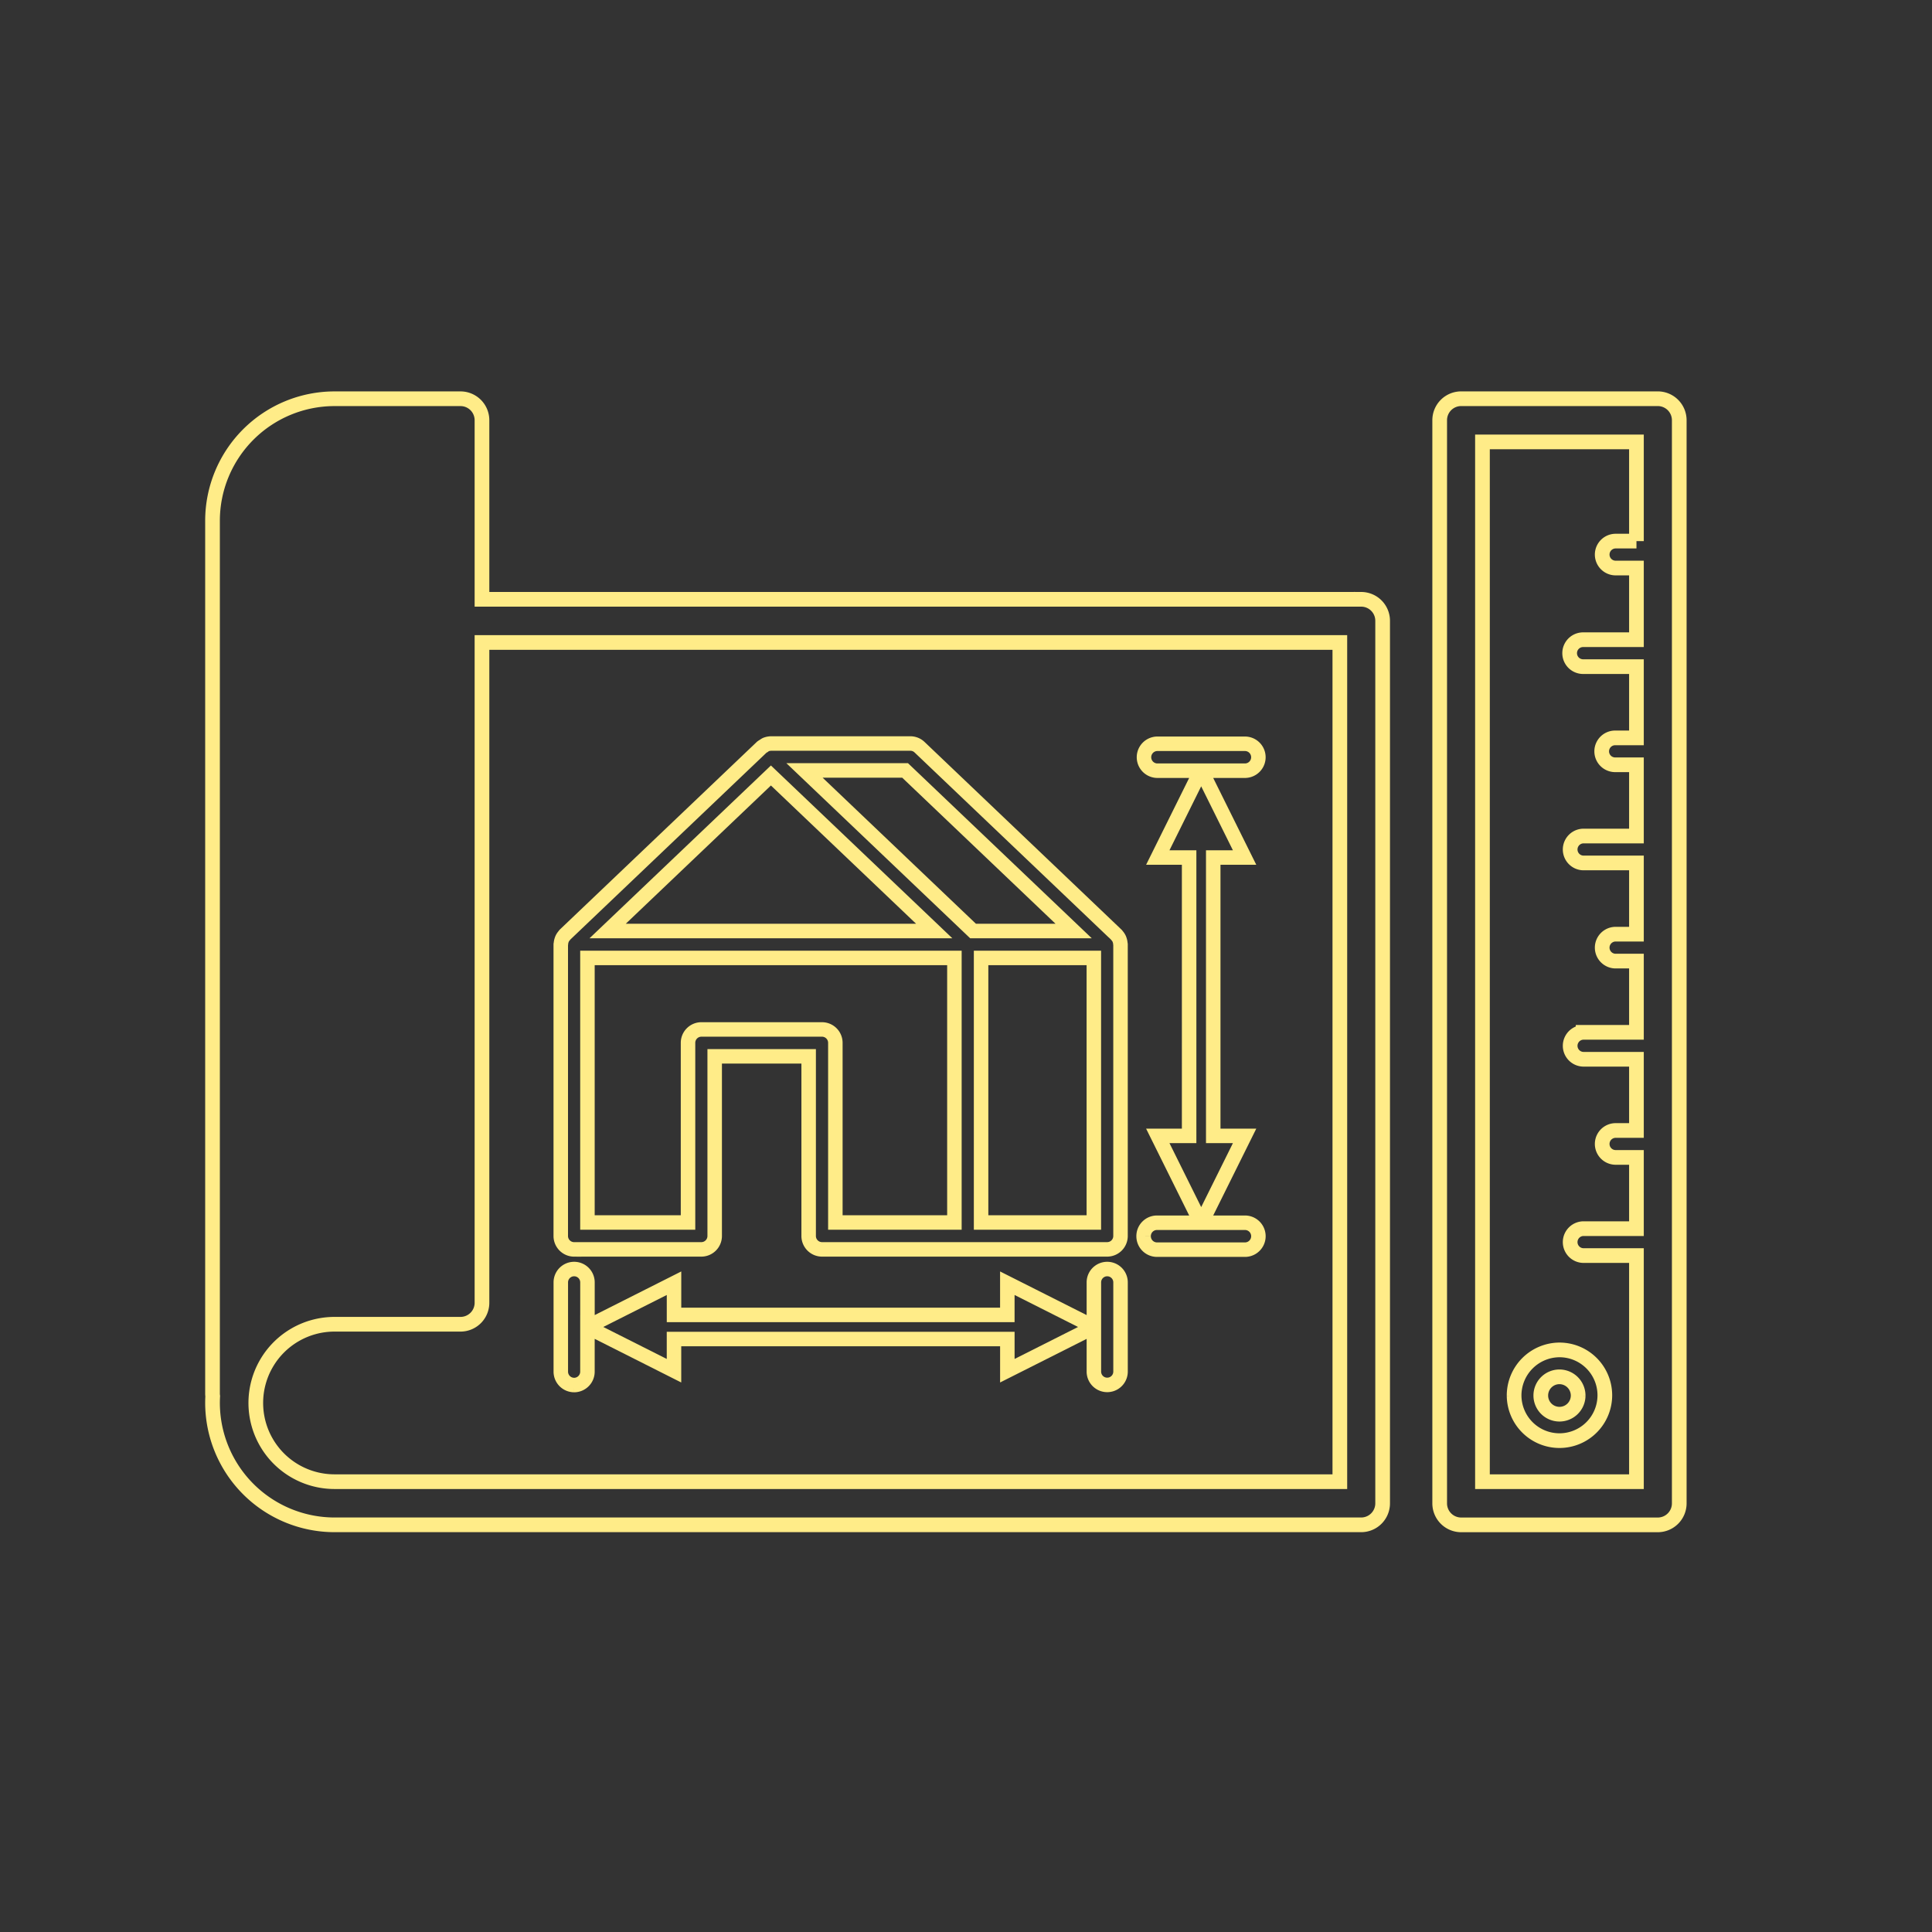
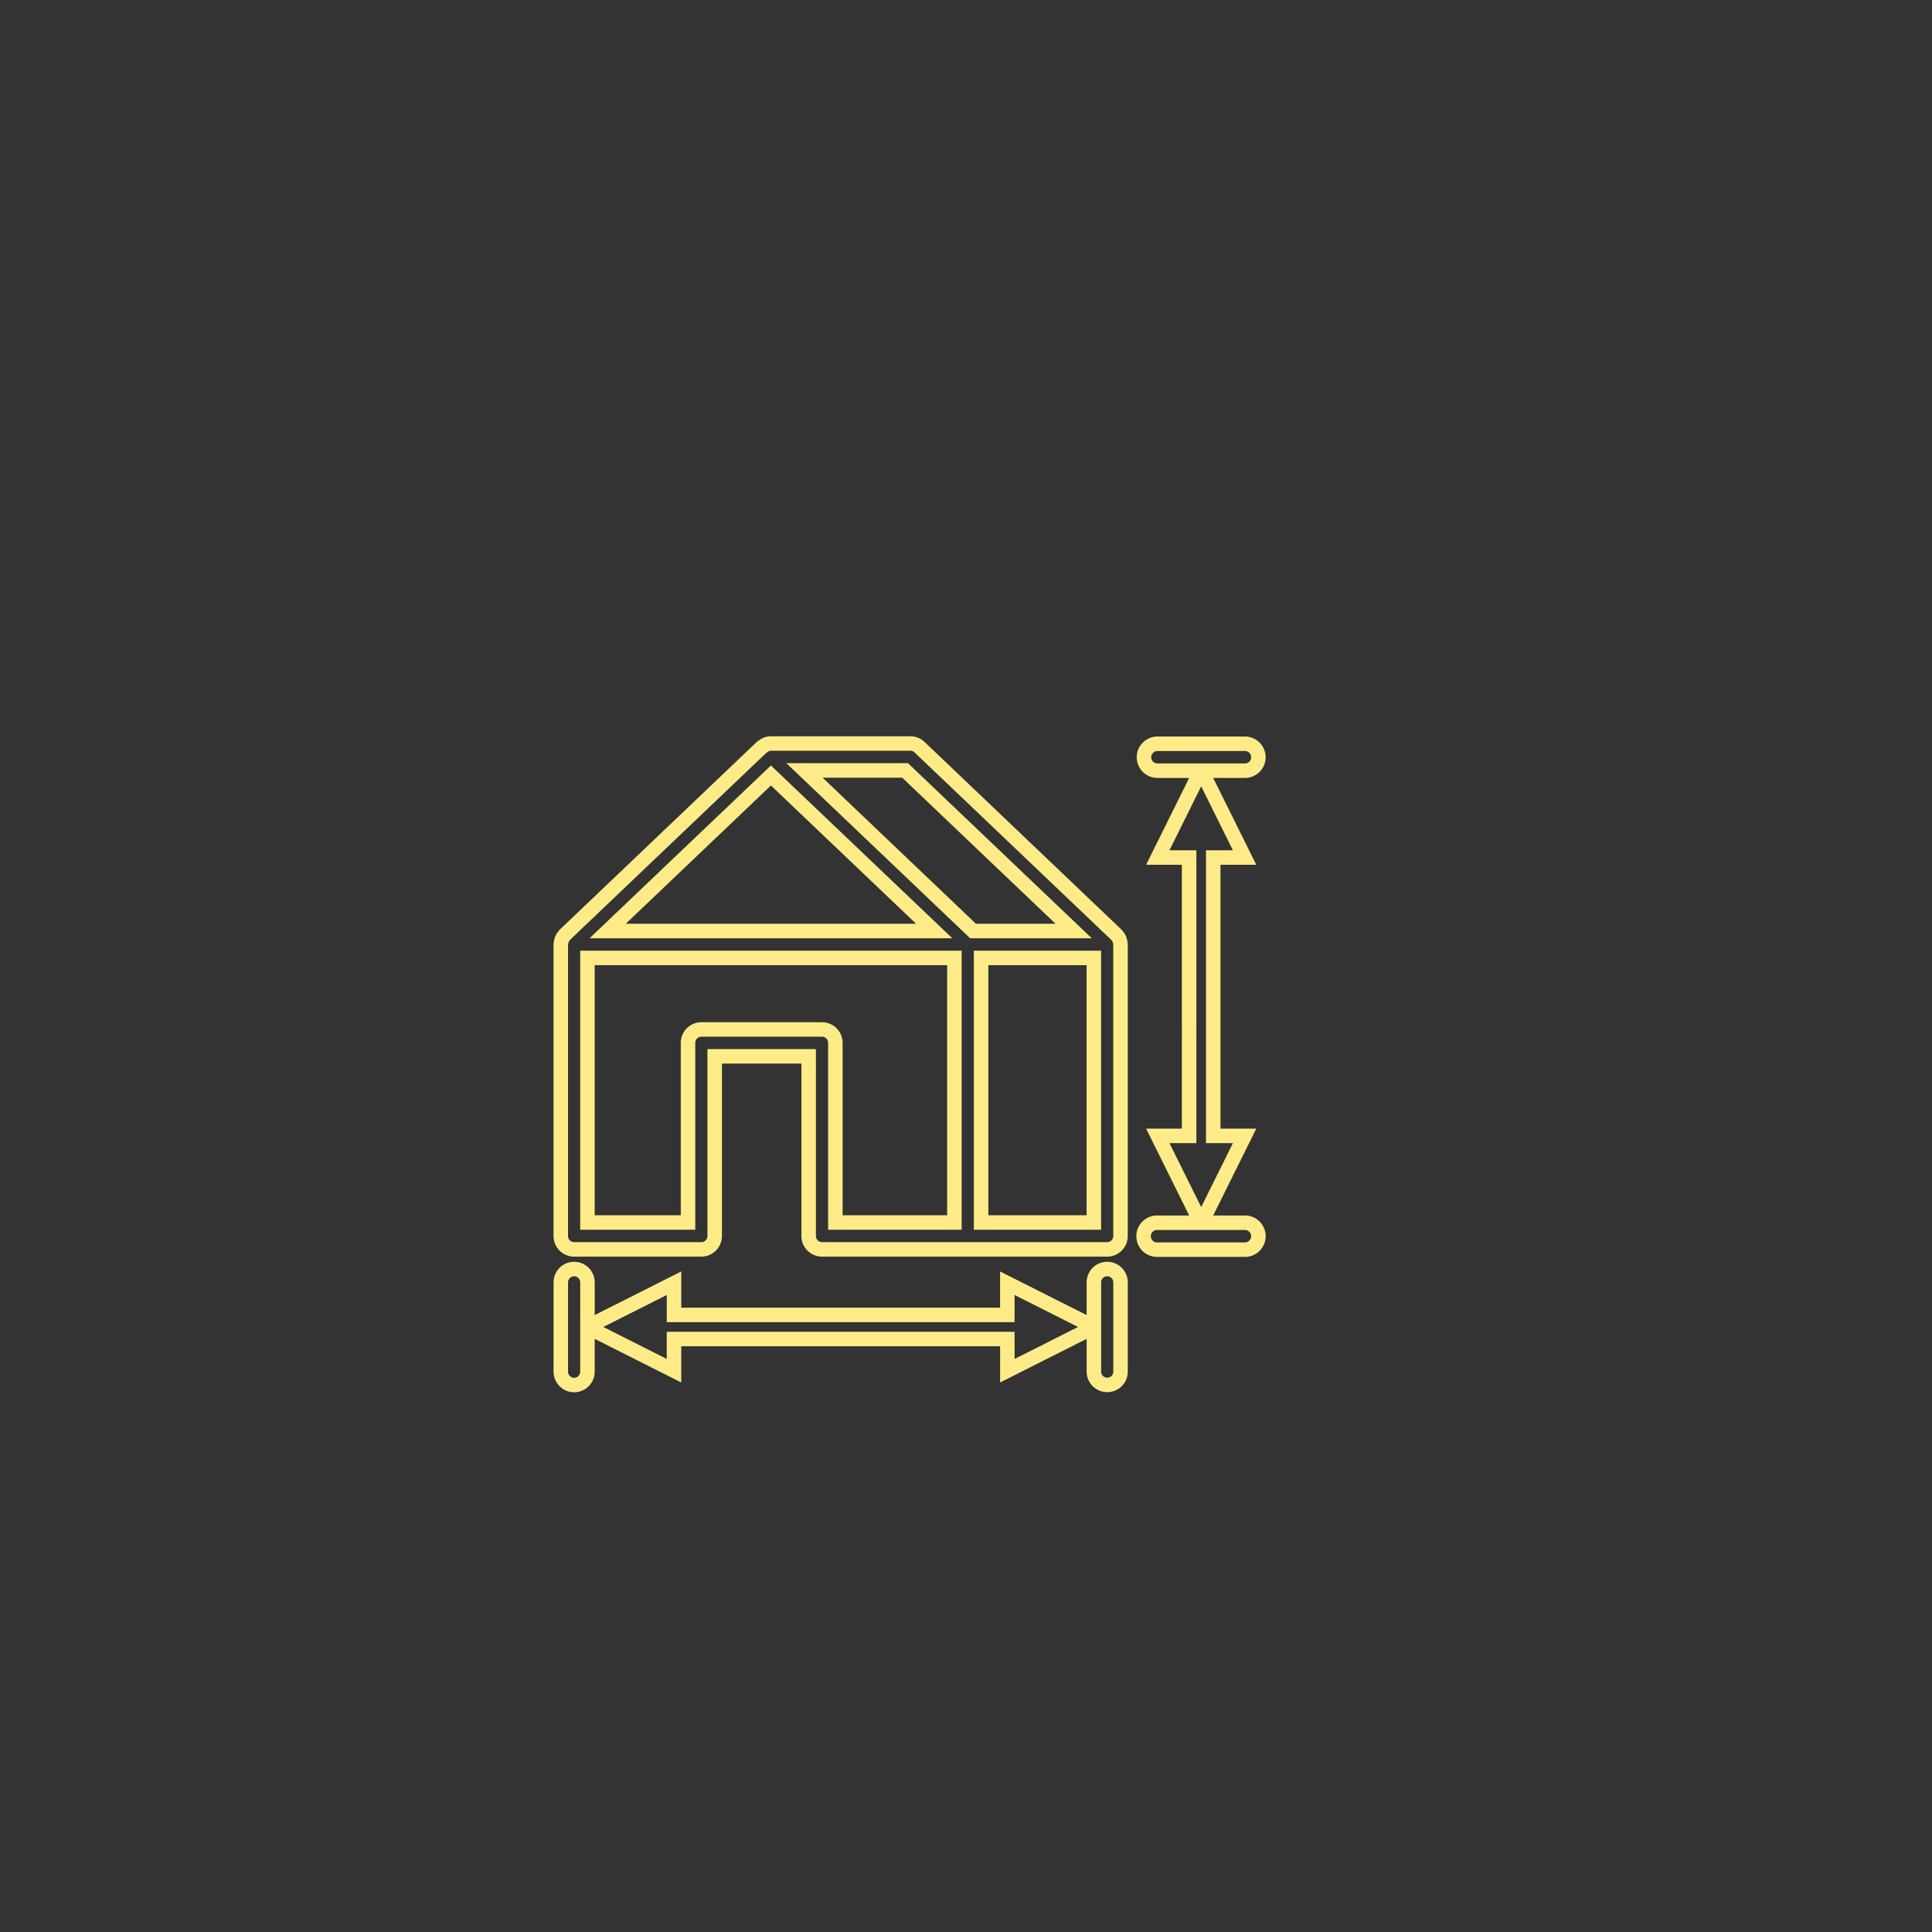
<svg xmlns="http://www.w3.org/2000/svg" width="100" height="100" viewBox="0 0 100 100">
  <rect x="0" y="0" width="100" height="100" fill="#333333" stroke="none" />
  <title>urban-feature-1-h</title>
-   <path d="M84.703,28.008H83.6a.697.697,0,0,0,0,1.393h1.102v3.71h-2.76a.697.697,0,0,0,0,1.394h2.76v3.688H83.6a.696.696,0,0,0,0,1.392h1.102v3.688h-2.76a.697.697,0,0,0,0,1.393h2.76v3.687H83.6a.697.697,0,0,0,0,1.393h1.102v3.688h-2.76a.697.697,0,0,0,0,1.393h2.76v3.687H83.6a.697.697,0,0,0,0,1.393h1.102v3.688h-2.76a.697.697,0,0,0,0,1.393h2.76V76.692h-7.97V22.872h7.97v5.136Zm1.108-7.37H75.626a1.112,1.112,0,0,0-1.108,1.117V77.81a1.113,1.113,0,0,0,1.108,1.117H85.81a1.113,1.113,0,0,0,1.108-1.117V21.755a1.113,1.113,0,0,0-1.108-1.117h.001Z" style="fill:none;stroke:#ffec88;stroke-width:0.76px" />
-   <path d="M81.685,72.239a.967.967,0,1,1-.967-.975.972.972,0,0,1,.967.975m-3.315,0a2.348,2.348,0,1,0,2.348-2.368,2.361,2.361,0,0,0-2.348,2.368m-9.02,4.452H17.314a4.074,4.074,0,1,1,0-8.148h6.525a1.112,1.112,0,0,0,1.108-1.117V33.255H69.35V76.691Zm1.108-45.67H24.947V21.756a1.112,1.112,0,0,0-1.108-1.117H17.314A6.318,6.318,0,0,0,11,26.946V72.124a1.004,1.004,0,0,0,.01.146c-.007.115-.01.23-.01.347a6.319,6.319,0,0,0,6.314,6.308H70.458a1.112,1.112,0,0,0,1.107-1.117V32.138a1.112,1.112,0,0,0-1.107-1.118h0Z" style="fill:none;stroke:#ffec88;stroke-width:0.76px" />
  <path d="M30.406,49.582H49.4V63.275H43.238V53.98a.693.693,0,0,0-.69-.696H36.302a.693.693,0,0,0-.69.696v9.295H30.406Zm9.497-9.443,8.452,8.05H31.452Zm6.944-.262,8.725,8.312H50.365L41.64,39.877Zm3.934,23.398h5.836V49.582H50.781ZM29.716,64.668h6.586a.693.693,0,0,0,.69-.696V54.676h4.864v9.296a.694.694,0,0,0,.691.696H57.308a.693.693,0,0,0,.69-.696V48.885c0-.016-.007-.029-.008-.044a.654.654,0,0,0-.037-.183.419.419,0,0,0-.026-.07.667.667,0,0,0-.109-.162c-.01-.012-.017-.026-.029-.038-.007-.009-10.194-9.714-10.194-9.714a.692.692,0,0,0-.474-.19H39.903a.805.805,0,0,0-.258.053.629.629,0,0,0-.114.073.672.672,0,0,0-.102.064L29.241,48.38c-.018.02-.024.035-.035.047a.678.678,0,0,0-.108.161.47.47,0,0,0-.027.071.692.692,0,0,0-.037.183c0,.015-.009.028-.009.044V63.973a.694.694,0,0,0,.691.696h0Zm29.477-.683a.694.694,0,0,0,.69.697h4.581a.697.697,0,0,0,.001-1.393H62.19l2.23-4.495H62.797V44.386H64.42l-2.23-4.495h2.273a.697.697,0,0,0,.001-1.393H59.883a.697.697,0,0,0,0,1.393h2.273l-2.229,4.495h1.622V58.794H59.927l2.23,4.495H59.883a.692.692,0,0,0-.69.696M29.716,71.69a.693.693,0,0,0,.69-.696V68.69l4.48,2.258v-1.64H52.14v1.64l4.479-2.257v2.302a.69.69,0,1,0,1.38,0V66.375a.69.69,0,1,0-1.38,0v2.302l-4.48-2.258v1.64H34.887v-1.64l-4.48,2.258V66.375a.69.69,0,1,0-1.38,0v4.618a.692.692,0,0,0,.69.696" style="fill:none;stroke:#ffec88;stroke-width:0.75px" />
  <path d="M0,0H100V100H0Z" style="fill:none" />
</svg>